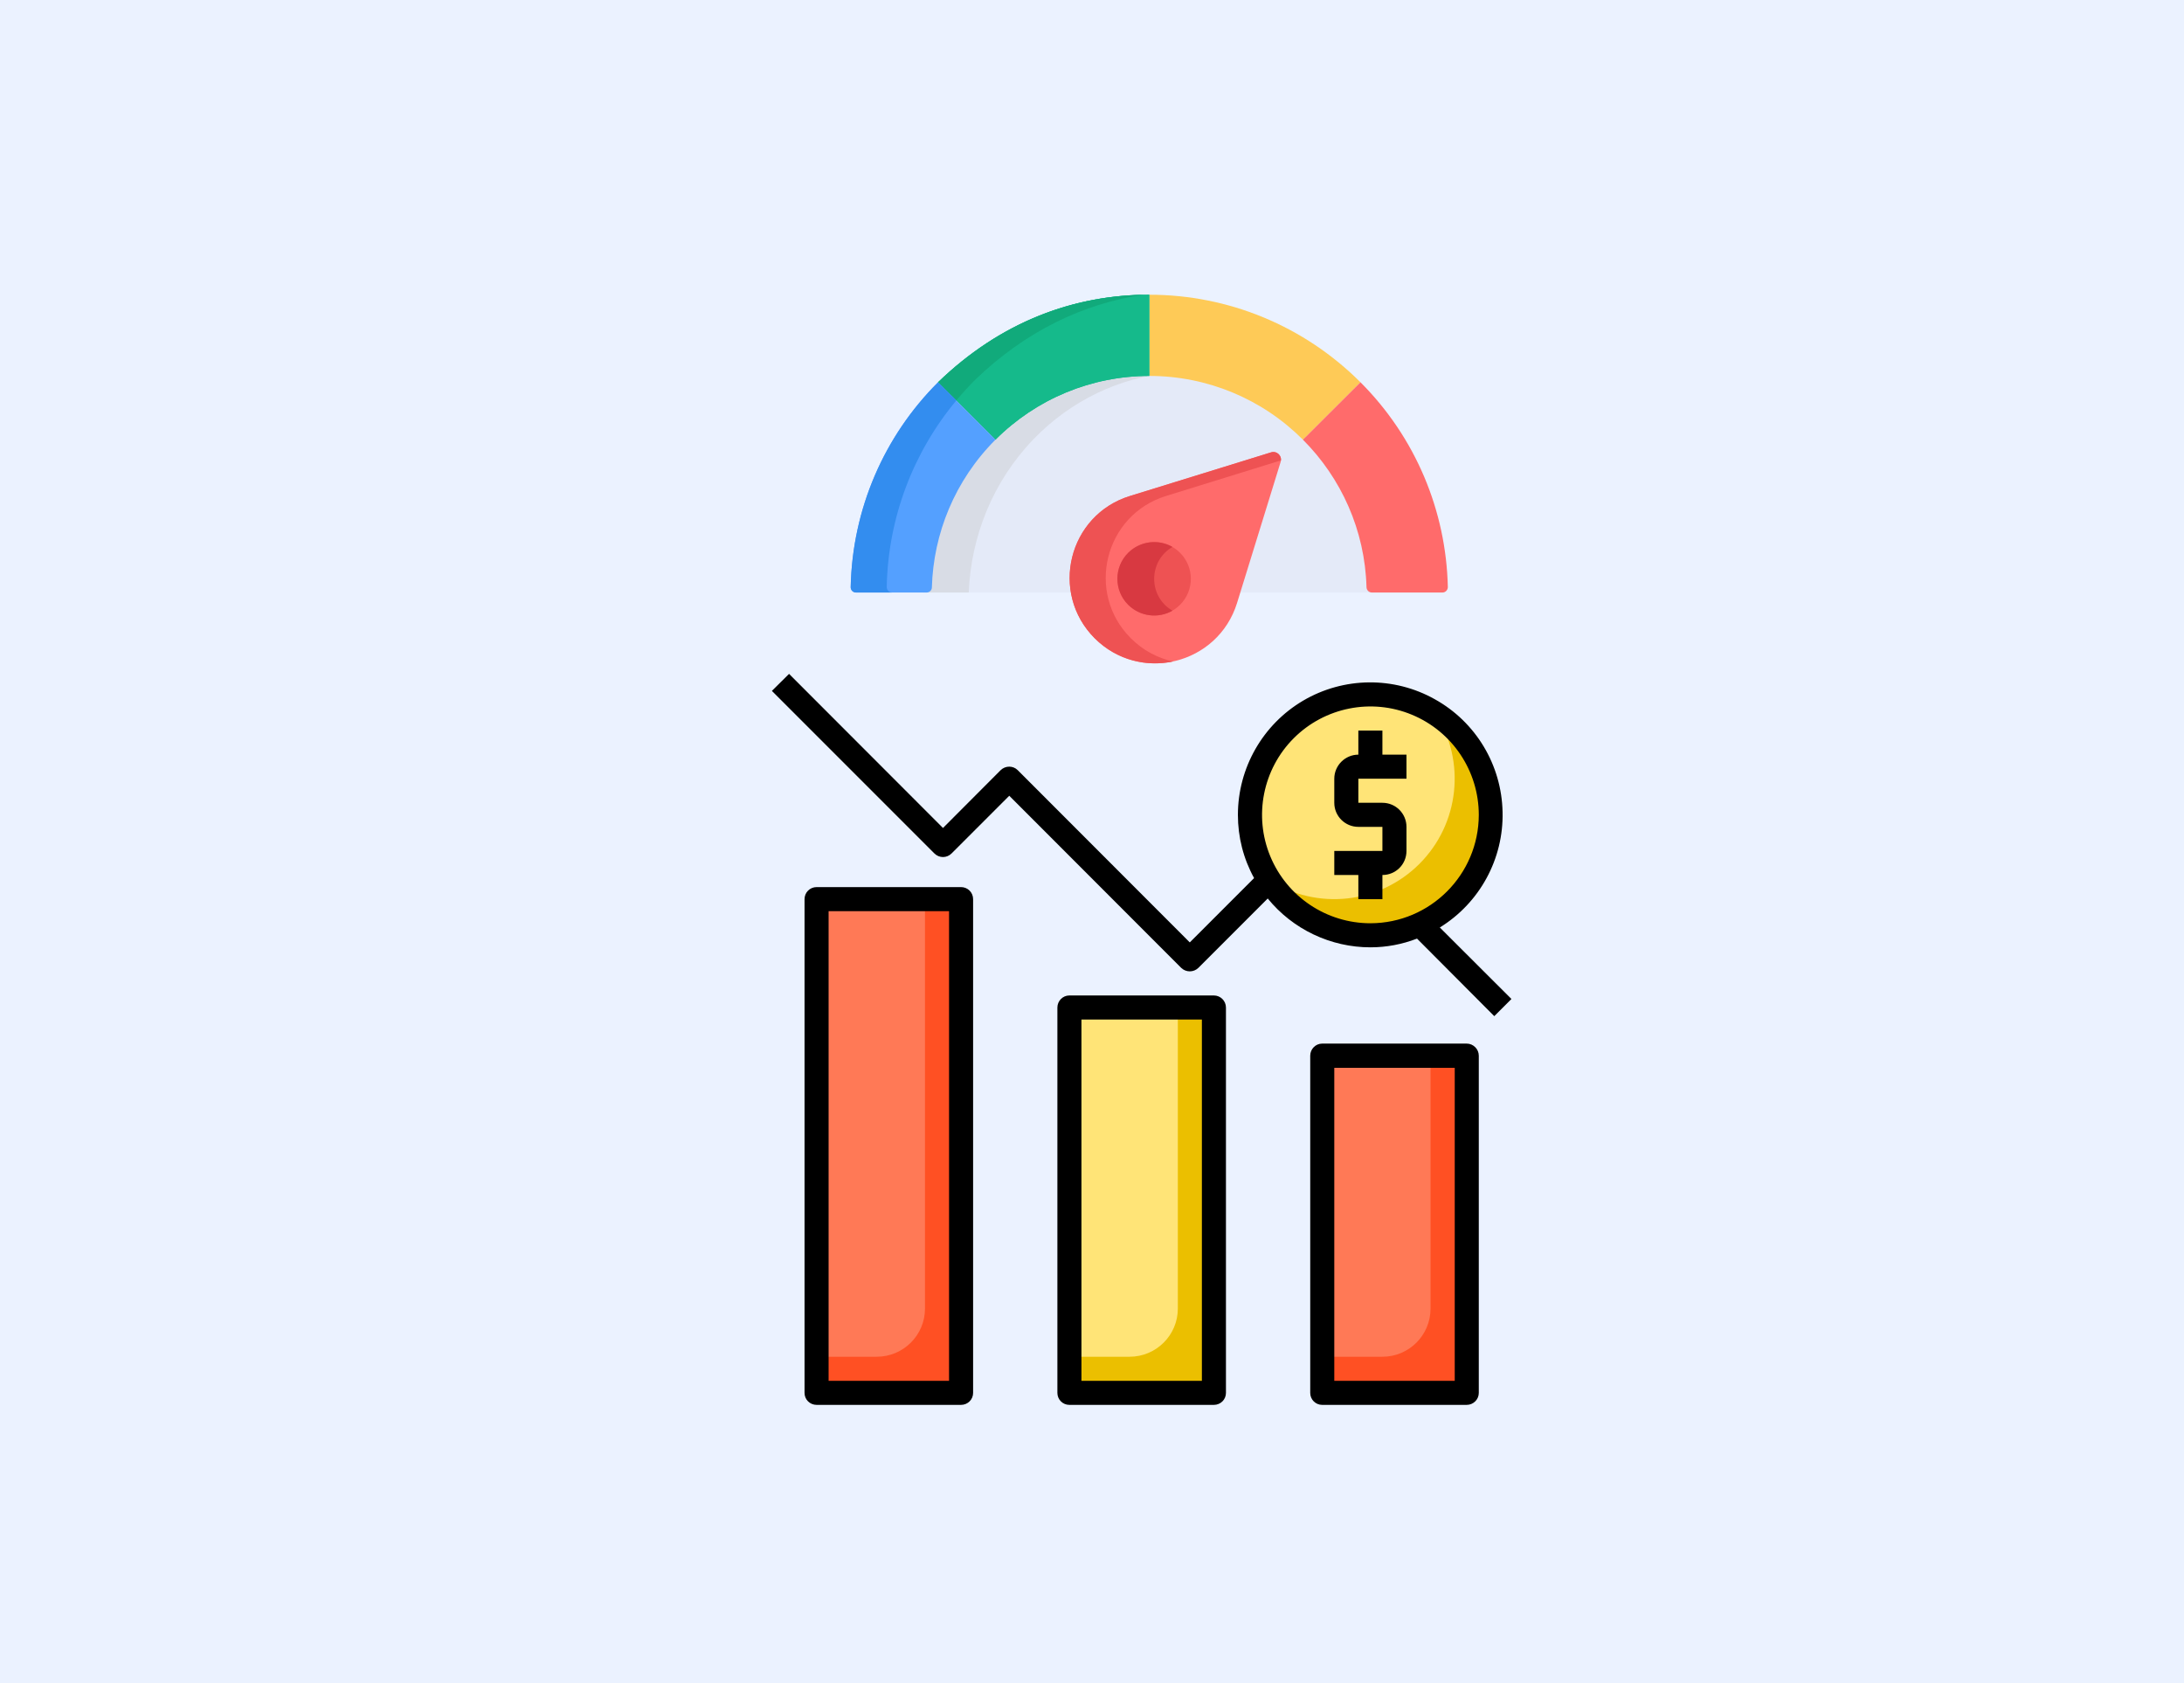
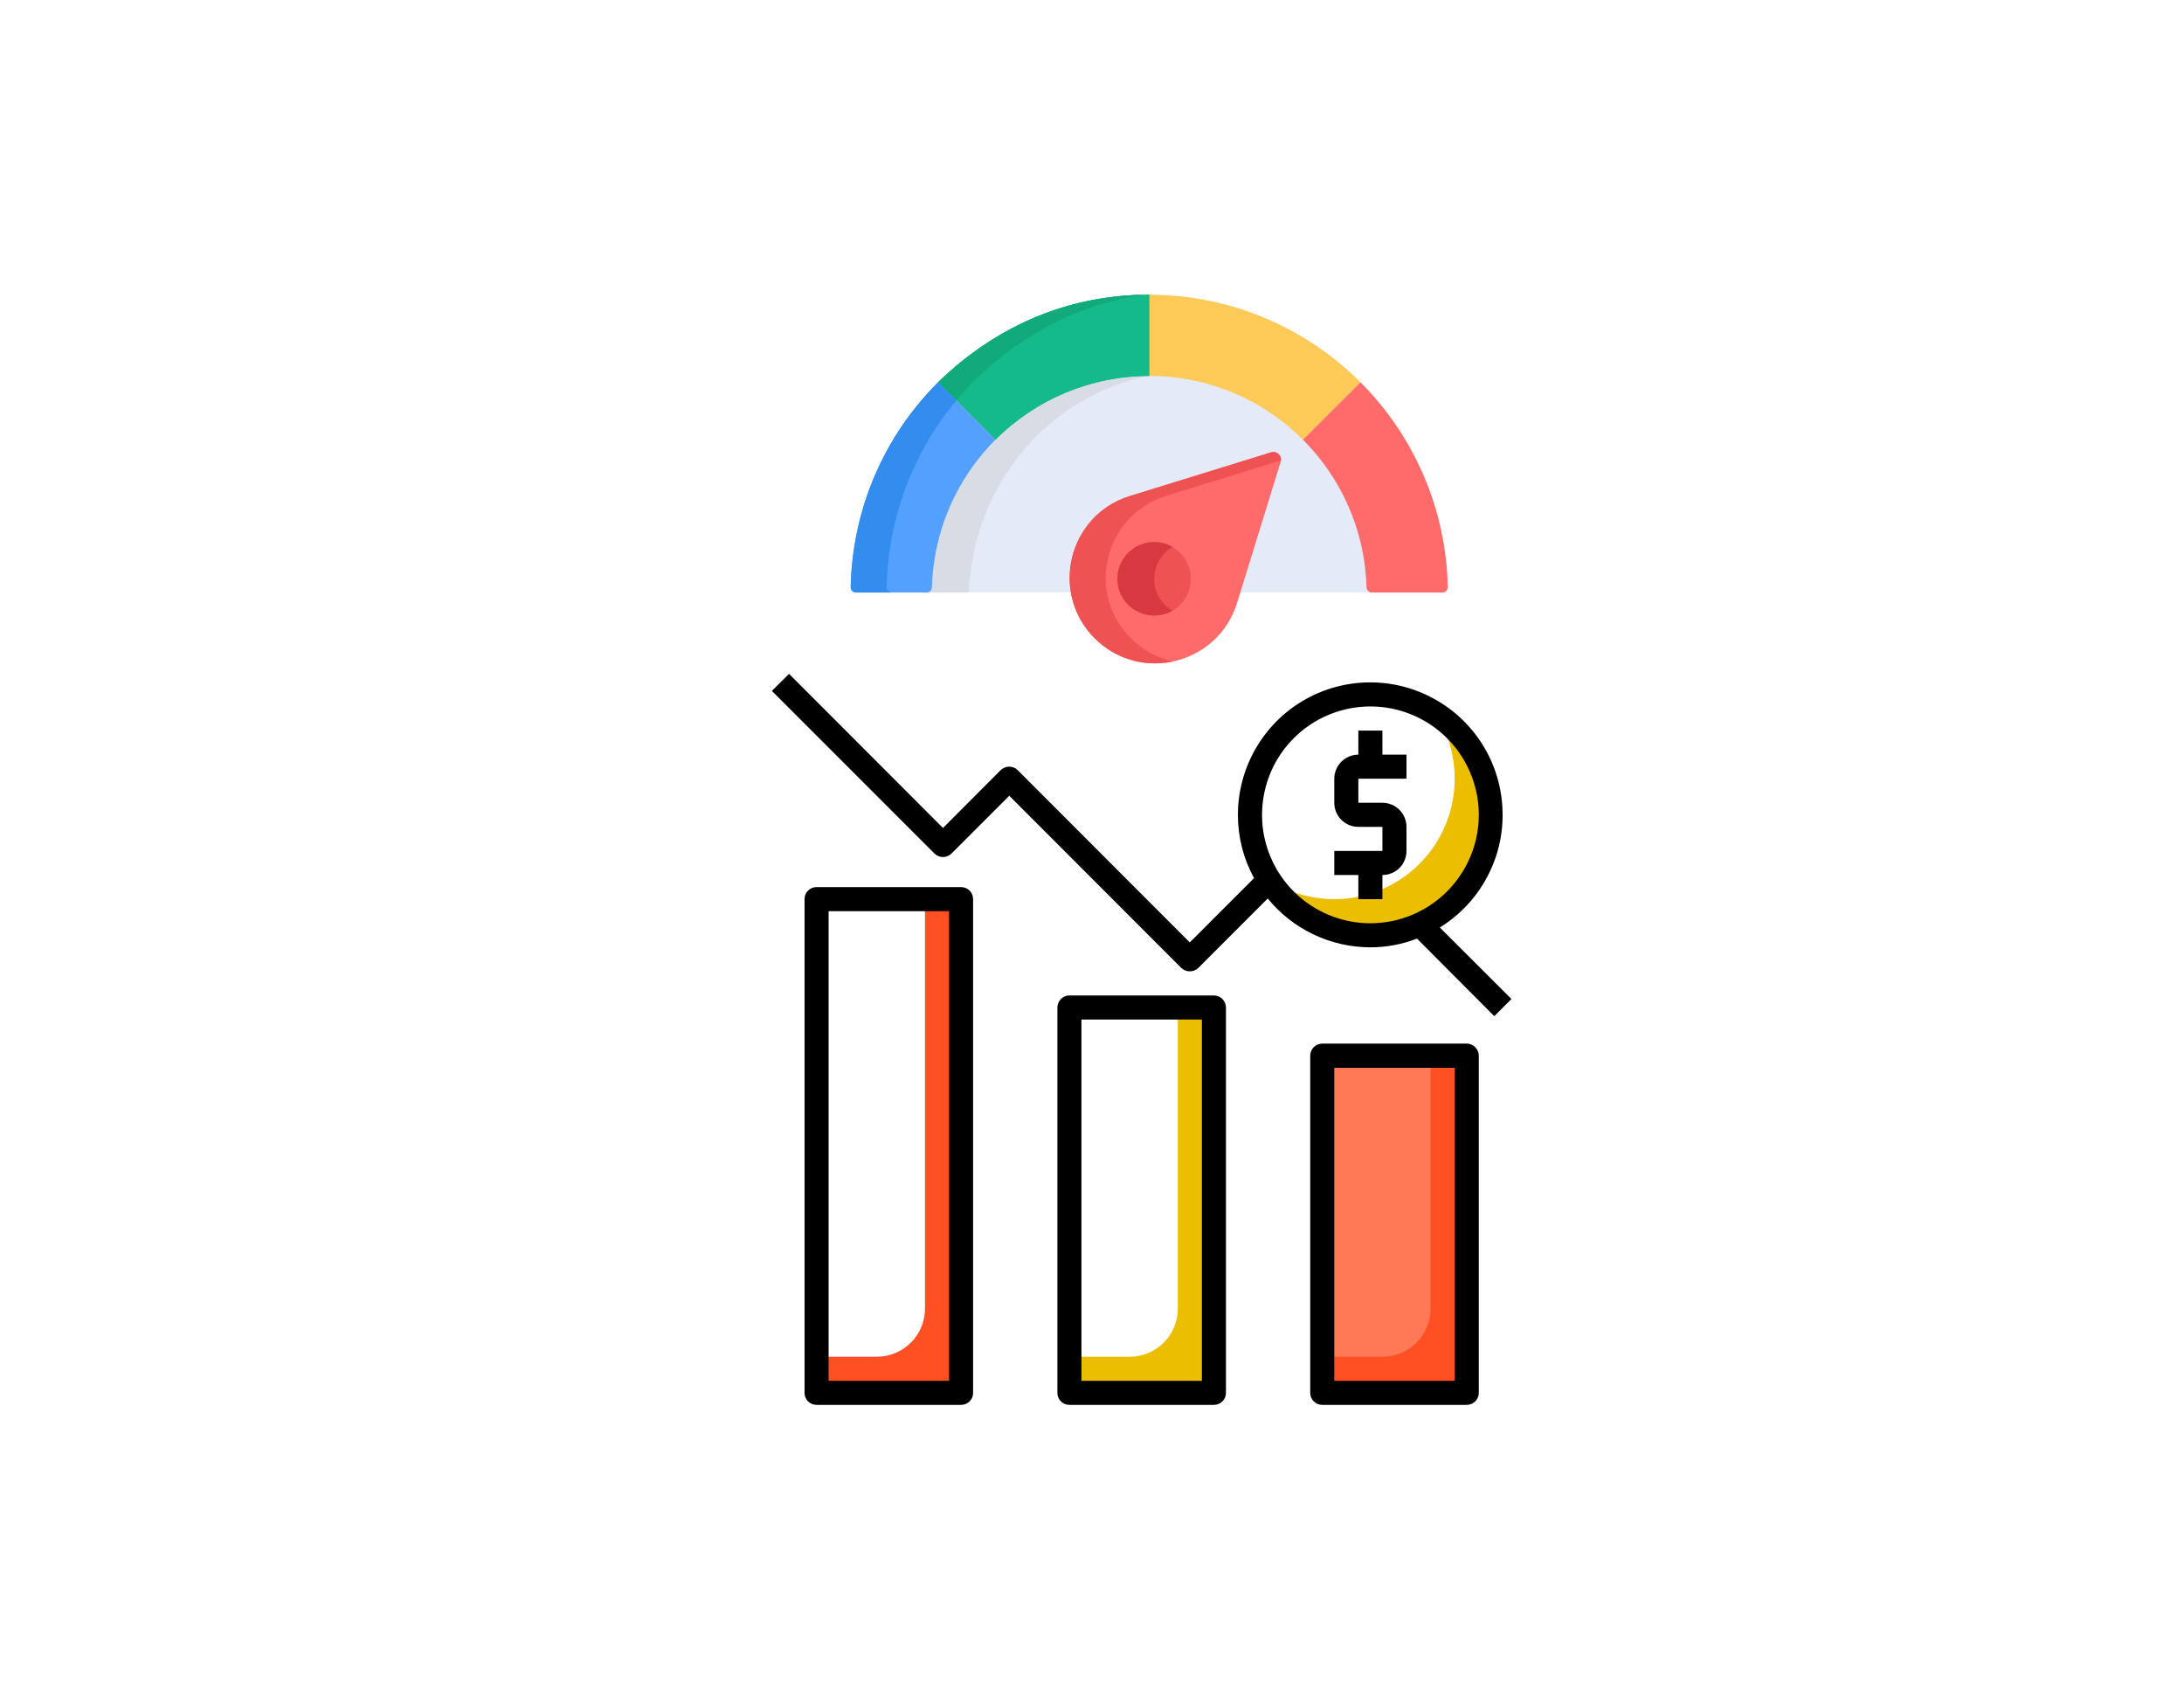
<svg xmlns="http://www.w3.org/2000/svg" xml:space="preserve" width="155.222mm" height="119.592mm" version="1.1" style="shape-rendering:geometricPrecision; text-rendering:geometricPrecision; image-rendering:optimizeQuality; fill-rule:evenodd; clip-rule:evenodd" viewBox="0 0 15522 11959" enable-background="new 0 0 64 64">
  <defs>
    <style type="text/css">
   
    .fil11 {fill:#11AA7B}
    .fil9 {fill:#15BA8B}
    .fil12 {fill:#338DEF}
    .fil10 {fill:#54A0FF}
    .fil15 {fill:#D83941}
    .fil7 {fill:#D8DCE5}
    .fil6 {fill:#E4EAF8}
    .fil0 {fill:#EBF2FF}
    .fil14 {fill:#EE5253}
    .fil8 {fill:#FECA57}
    .fil13 {fill:#FF6B6B}
    .fil4 {fill:#EBBF00;fill-rule:nonzero}
    .fil3 {fill:#FF5023;fill-rule:nonzero}
    .fil1 {fill:#FF7956;fill-rule:nonzero}
    .fil2 {fill:#FFE477;fill-rule:nonzero}
    .fil5 {fill:black;fill-rule:nonzero}
   
  </style>
  </defs>
  <g id="Layer_x0020_1">
    <g id="_2689957714288">
-       <rect class="fil0" width="15522" height="11959" />
      <g>
        <g>
          <polygon class="fil1" points="9397,9897 10424,9897 10424,7501 9397,7501 " />
-           <polygon class="fil2" points="7600,9897 8627,9897 8627,7159 7600,7159 " />
-           <polygon class="fil1" points="5804,9897 6830,9897 6830,6389 5804,6389 " />
          <path class="fil3" d="M6830 6389l0 3508 -1026 0 0 -257 427 0c189,0 343,-153 343,-342l0 -2909 256 0z" />
          <path class="fil3" d="M10424 7501l0 2396 -1027 0 0 -257 428 0c189,0 342,-153 342,-342l0 -1797 257 0z" />
          <path class="fil4" d="M8627 7159l0 2738 -1027 0 0 -257 428 0c189,0 343,-153 343,-342l0 -2139 256 0z" />
-           <path class="fil2" d="M10595 5790c0,472 -383,855 -855,855 -473,0 -856,-383 -856,-855 0,-473 383,-856 856,-856 472,0 855,383 855,856z" />
          <path class="fil4" d="M10595 5790c0,379 -250,714 -614,821 -364,107 -756,-39 -961,-358 339,217 783,170 1068,-115 285,-285 332,-729 115,-1068 244,157 392,429 392,720z" />
          <path class="fil5" d="M8627 7073l-1027 0c-47,0 -85,39 -85,86l0 2738c0,47 38,85 85,85l1027 0c48,0 86,-38 86,-85l0 -2738c0,-47 -38,-86 -86,-86zm-85 2738l-856 0 0 -2567 856 0 0 2567z" />
          <path class="fil5" d="M6830 6303l-1026 0c-48,0 -86,38 -86,86l0 3508c0,47 38,85 86,85l1026 0c48,0 86,-38 86,-85l0 -3508c0,-48 -38,-86 -86,-86zm-85 3508l-856 0 0 -3337 856 0 0 3337z" />
          <path class="fil5" d="M10424 7415l-1027 0c-47,0 -85,39 -85,86l0 2396c0,47 38,85 85,85l1027 0c47,0 86,-38 86,-85l0 -2396c0,-47 -39,-86 -86,-86zm-85 2396l-856 0 0 -2224 856 0 0 2224z" />
          <path class="fil5" d="M10233 6590c284,-175 454,-488 446,-821 -7,-334 -190,-639 -482,-801 -291,-163 -647,-159 -935,10 -287,169 -464,478 -464,812 0,157 39,311 115,449l-457 457 -1223 -1224c-33,-33 -87,-33 -121,0l-410 411 -1094 -1095 -122 121 1155 1155c34,34 88,34 122,0l410 -410 1222 1223c34,33 88,33 122,0l493 -493c178,219 447,347 730,347 113,0 225,-21 331,-62l549 551 122 -122 -509 -508zm-493 -30c-312,0 -593,-188 -712,-476 -119,-287 -53,-619 167,-839 220,-220 552,-286 839,-167 288,119 476,400 476,712 -1,425 -345,769 -770,770z" />
          <path class="fil5" d="M9654 5533l0 171 171 0c95,0 171,77 171,171l0 171c0,95 -76,171 -171,171l0 172 -171 0 0 -172 -171 0 0 -171 342 0 0 -171 -171 0c-94,0 -171,-76 -171,-171l0 -171c0,-94 77,-171 171,-171l0 -171 171 0 0 171 171 0 0 171 -342 0z" />
        </g>
        <g>
          <path class="fil6" d="M9741 4173c-11,-416 -184,-793 -460,-1070l0 0c-294,-294 -692,-461 -1113,-461 -409,0 -811,159 -1113,461 -295,295 -450,680 -461,1070 0,21 -18,37 -39,37l3225 0c-21,0 -38,-16 -39,-37zm0 0z" />
          <path class="fil7" d="M7345 3121c267,-277 612,-438 970,-472 -49,-4 -98,-7 -147,-7 -409,0 -811,159 -1113,461 -295,295 -450,680 -461,1070 0,21 -18,37 -39,37l330 0c16,-397 170,-788 460,-1089l0 0zm0 0z" />
          <path class="fil8" d="M9669 2716c-399,-399 -937,-622 -1501,-622l0 577c413,0 804,164 1092,453l409 -408zm0 0z" />
          <path class="fil9" d="M6667 2716l408 408c290,-290 682,-453 1093,-453l0 -577c-535,0 -1055,191 -1501,622l0 0zm0 0z" />
          <path class="fil9" d="M6667 2716l408 408c290,-290 682,-453 1093,-453l0 -577c-535,0 -1055,191 -1501,622l0 0zm0 0z" />
          <path class="fil10" d="M6046 4171c-1,21 16,39 38,39l501 0c21,0 38,-16 38,-37 11,-382 163,-760 452,-1049l-408 -408c-384,383 -609,901 -621,1455zm0 0z" />
-           <path class="fil11" d="M6930 2699c361,-348 771,-542 1197,-605 -520,10 -1025,202 -1460,622l130 129c42,-50 86,-99 133,-146l0 0zm0 0z" />
+           <path class="fil11" d="M6930 2699c361,-348 771,-542 1197,-605 -520,10 -1025,202 -1460,622l130 129c42,-50 86,-99 133,-146l0 0zm0 0" />
          <path class="fil12" d="M6341 4210c-22,0 -39,-18 -39,-39 10,-493 188,-957 495,-1326l-130 -129c-384,383 -609,901 -621,1455 -1,21 16,39 38,39l501 0 -244 0zm0 0z" />
          <path class="fil13" d="M9669 2716l-409 408c271,271 441,642 452,1049 1,21 18,37 39,37l501 0c21,0 38,-18 38,-39 -12,-541 -229,-1063 -621,-1455l0 0zm0 0z" />
          <path class="fil13" d="M8792 4284l310 -1003c12,-41 -27,-80 -68,-67l-1003 310c-438,135 -574,687 -251,1011 324,324 876,187 1012,-251l0 0zm0 0z" />
          <path class="fil14" d="M8037 4535c-324,-324 -187,-876 250,-1011l817 -253c4,-37 -32,-69 -70,-57l-1003 310c-438,135 -574,687 -251,1011 157,156 367,205 557,165 -108,-24 -213,-78 -300,-165zm0 0z" />
          <path class="fil14" d="M8387 3928c-102,-102 -267,-102 -369,0 -102,102 -102,267 0,369 102,102 267,102 369,0 102,-102 102,-267 0,-369zm0 0z" />
          <path class="fil15" d="M8333 3886c-100,-57 -229,-43 -315,42 -102,102 -102,267 0,369 86,85 215,99 315,42 -174,-101 -173,-352 0,-453l0 0zm0 0z" />
        </g>
      </g>
    </g>
  </g>
</svg>